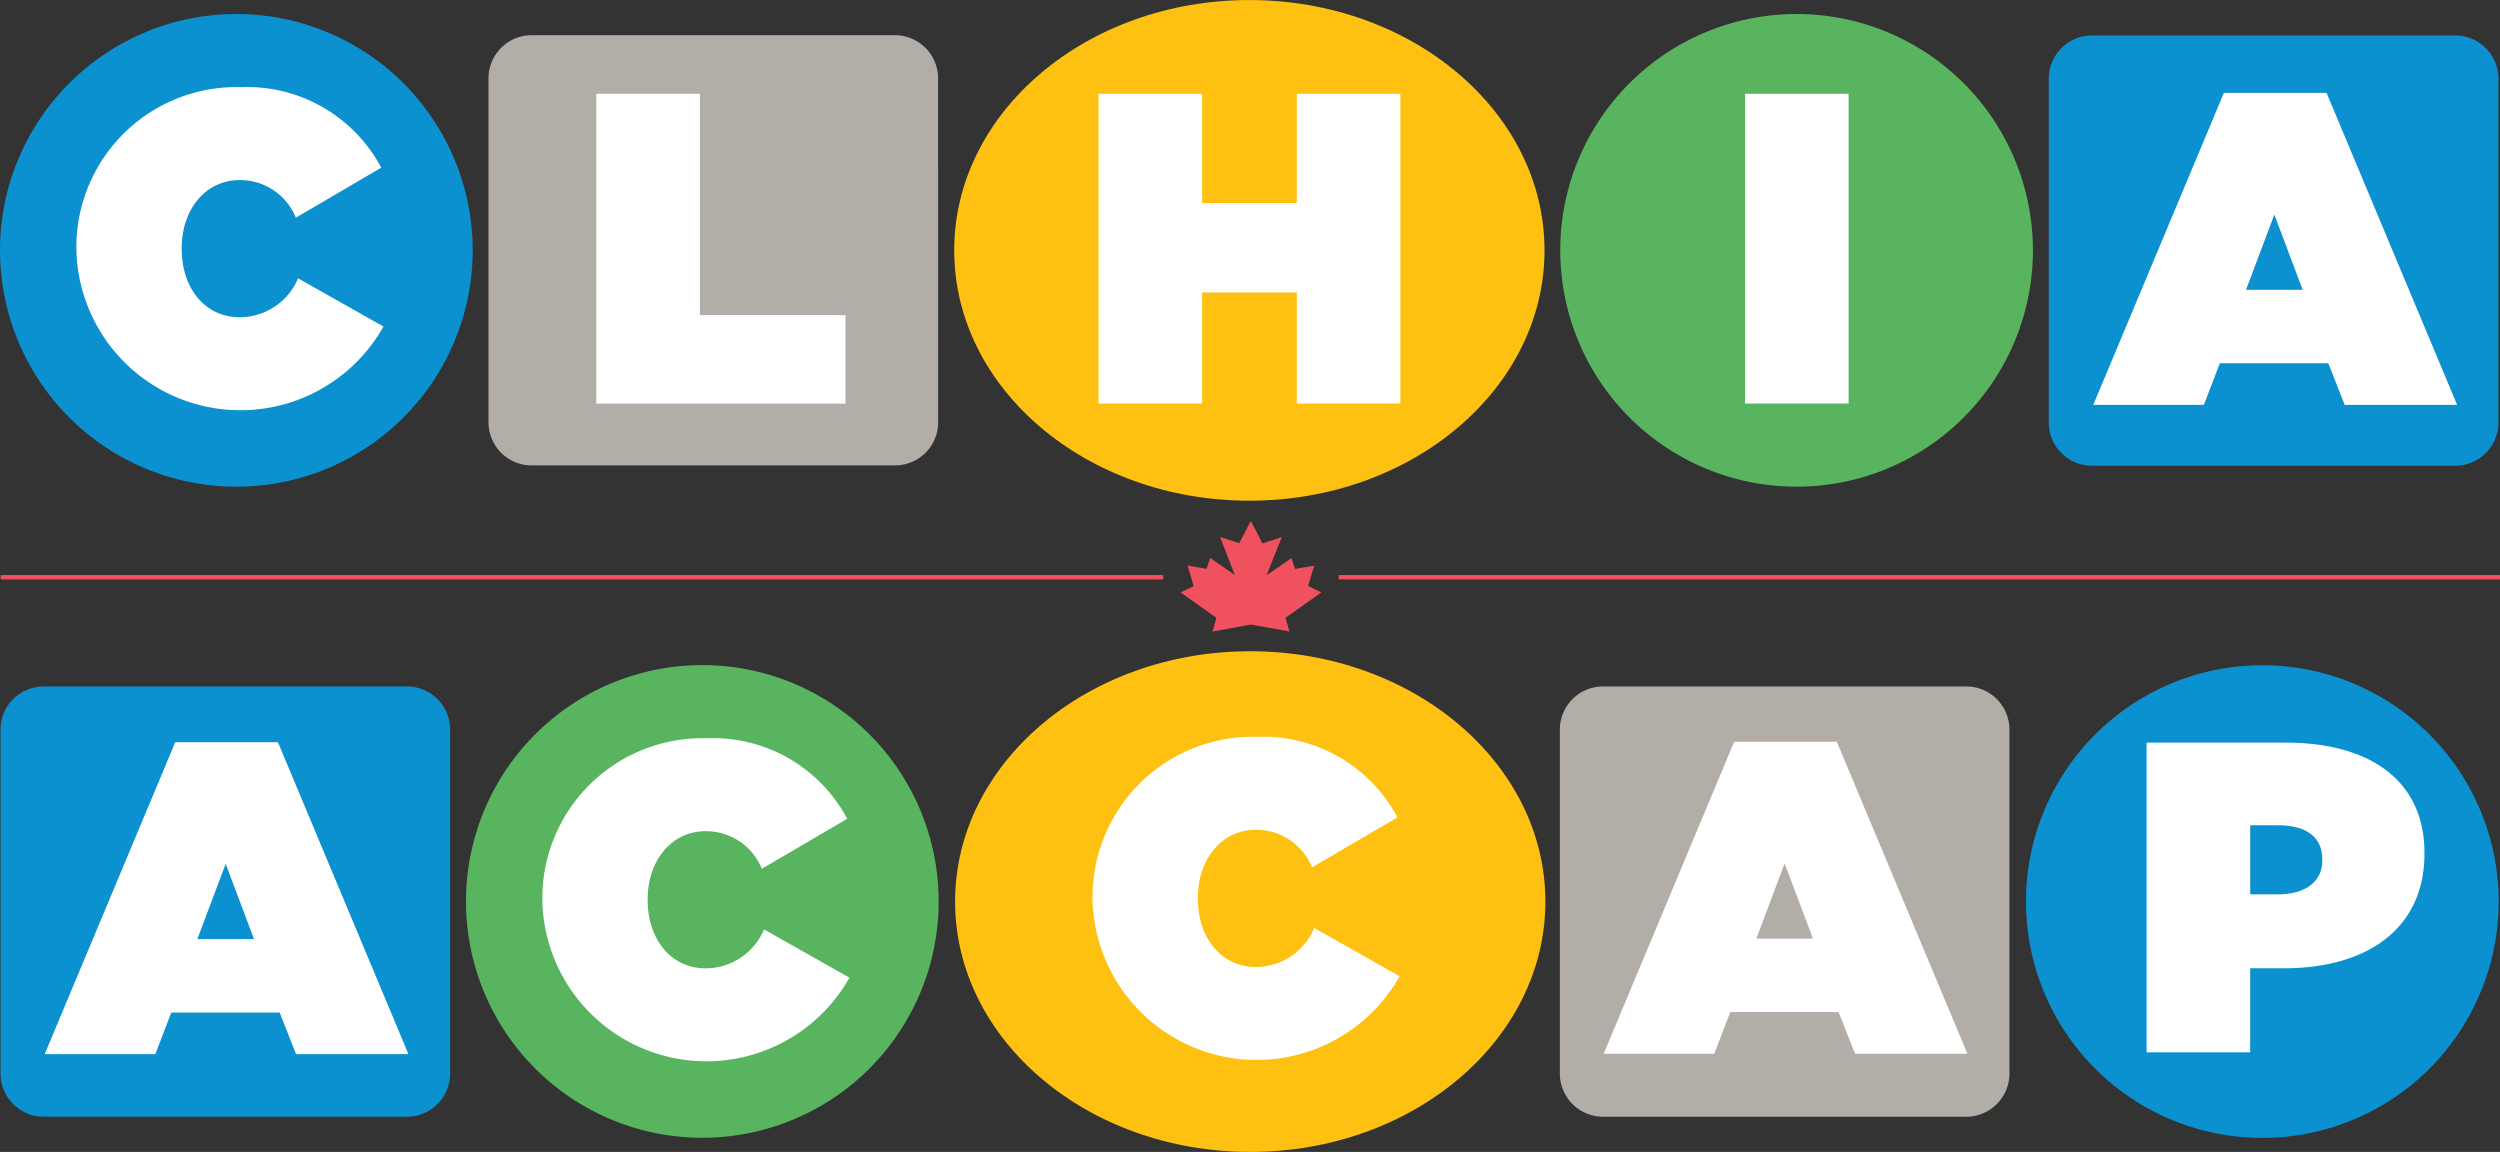
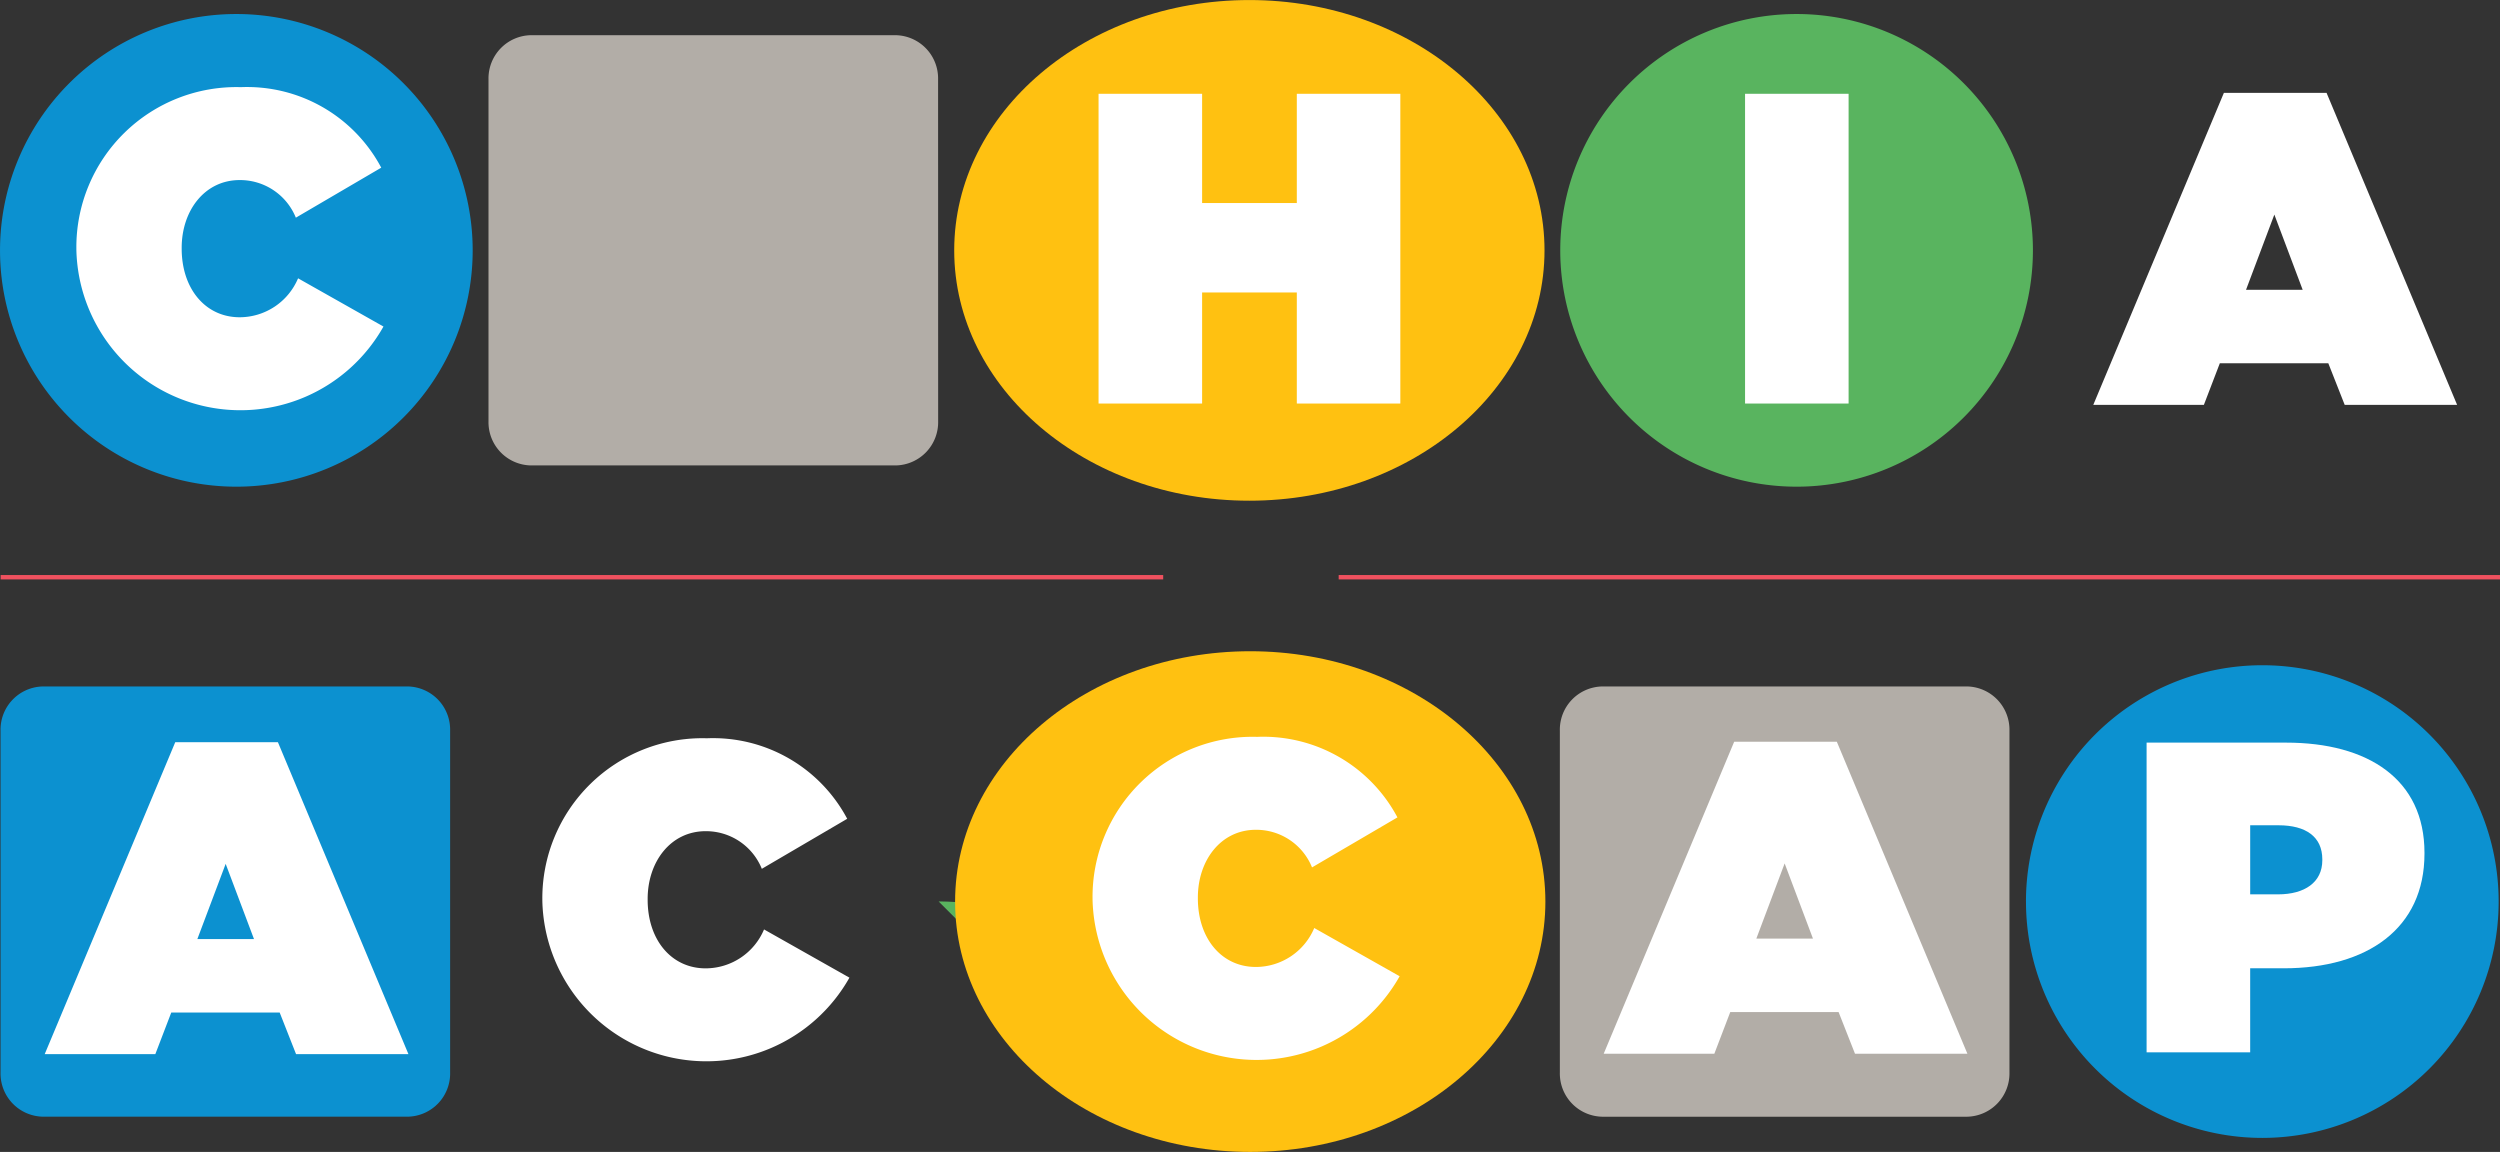
<svg xmlns="http://www.w3.org/2000/svg" width="123.576" height="56.94" viewBox="0 0 123.576 56.94">
  <rect x="0" y="0" width="123.576" height="56.94" fill="#333333" stroke="none" />
  <g id="Group_66" data-name="Group 66" transform="translate(-189.973 -149.624)">
    <g id="Group_65" data-name="Group 65">
      <g id="Group_29" data-name="Group 29">
        <g id="Group_28" data-name="Group 28">
-           <path id="Path_3" data-name="Path 3" d="M236.371,194.184A11.682,11.682,0,1,1,224.689,182.5a11.683,11.683,0,0,1,11.682,11.683" fill="#59b45f" />
+           <path id="Path_3" data-name="Path 3" d="M236.371,194.184a11.683,11.683,0,0,1,11.682,11.683" fill="#59b45f" />
        </g>
      </g>
      <g id="Group_31" data-name="Group 31">
        <g id="Group_30" data-name="Group 30">
          <path id="Path_4" data-name="Path 4" d="M216.781,194.146V194.1a7.913,7.913,0,0,1,8.137-7.983,7.506,7.506,0,0,1,6.933,3.98l-4.221,2.473a2.973,2.973,0,0,0-2.778-1.86c-1.727,0-2.865,1.51-2.865,3.346v.044c0,1.99,1.181,3.39,2.865,3.39a3.139,3.139,0,0,0,2.888-1.924l4.221,2.384a8.112,8.112,0,0,1-15.18-3.806Z" fill="#fff" />
        </g>
      </g>
      <g id="Group_37" data-name="Group 37">
        <g id="Group_32" data-name="Group 32">
-           <path id="Path_5" data-name="Path 5" d="M313.47,170.458a2.135,2.135,0,0,1-2.081,2.186H293.327a2.135,2.135,0,0,1-2.082-2.186V153.565a2.136,2.136,0,0,1,2.082-2.187h18.062a2.135,2.135,0,0,1,2.081,2.187Z" fill="#0c91d0" />
-         </g>
+           </g>
        <g id="Group_33" data-name="Group 33">
          <path id="Path_6" data-name="Path 6" d="M213.338,162a11.682,11.682,0,1,1-11.683-11.683A11.683,11.683,0,0,1,213.338,162" fill="#0c91d0" />
        </g>
        <g id="Group_34" data-name="Group 34">
          <path id="Path_7" data-name="Path 7" d="M236.346,170.444a2.136,2.136,0,0,1-2.08,2.186H216.2a2.135,2.135,0,0,1-2.08-2.186V153.551a2.136,2.136,0,0,1,2.08-2.187h18.063a2.137,2.137,0,0,1,2.08,2.187Z" fill="#b2ada7" />
        </g>
        <g id="Group_35" data-name="Group 35">
          <path id="Path_8" data-name="Path 8" d="M266.319,162c0,6.834-6.533,12.374-14.591,12.374S237.14,168.832,237.14,162s6.532-12.374,14.588-12.374,14.591,5.54,14.591,12.374" fill="#ffc111" />
        </g>
        <g id="Group_36" data-name="Group 36">
          <path id="Path_9" data-name="Path 9" d="M290.461,162a11.682,11.682,0,1,1-11.682-11.683A11.682,11.682,0,0,1,290.461,162" fill="#59b45f" />
        </g>
      </g>
      <g id="Group_39" data-name="Group 39">
        <g id="Group_38" data-name="Group 38">
          <path id="Path_10" data-name="Path 10" d="M193.748,161.959v-.044a7.912,7.912,0,0,1,8.137-7.983,7.506,7.506,0,0,1,6.933,3.98l-4.221,2.472a2.974,2.974,0,0,0-2.778-1.859c-1.727,0-2.865,1.509-2.865,3.346v.044c0,1.991,1.181,3.391,2.865,3.391a3.14,3.14,0,0,0,2.888-1.925l4.221,2.384a8.111,8.111,0,0,1-15.18-3.806Z" fill="#fff" />
        </g>
      </g>
      <g id="Group_41" data-name="Group 41">
        <g id="Group_40" data-name="Group 40">
-           <path id="Path_11" data-name="Path 11" d="M219.449,154.26h5.119V165.2h7.2v4.375H219.449Z" fill="#fff" />
-         </g>
+           </g>
      </g>
      <g id="Group_43" data-name="Group 43">
        <g id="Group_42" data-name="Group 42">
          <path id="Path_12" data-name="Path 12" d="M244.275,154.26h5.119v5.4h4.681v-5.4h5.117v15.311h-5.117v-5.49h-4.681v5.49h-5.119Z" fill="#fff" />
        </g>
      </g>
      <g id="Group_45" data-name="Group 45">
        <g id="Group_44" data-name="Group 44">
          <path id="Path_13" data-name="Path 13" d="M299.9,154.216h5.076l6.453,15.42h-5.557l-.81-2.056H299.7l-.788,2.056h-5.467Zm3.895,9.733-1.4-3.718-1.4,3.718Z" fill="#fff" />
        </g>
      </g>
      <g id="Group_47" data-name="Group 47">
        <g id="Group_46" data-name="Group 46">
          <path id="Path_14" data-name="Path 14" d="M276.232,154.26h5.118v15.311h-5.118Z" fill="#fff" />
        </g>
      </g>
      <g id="Group_52" data-name="Group 52">
        <g id="Group_48" data-name="Group 48">
          <path id="Path_15" data-name="Path 15" d="M190,202.635a2.135,2.135,0,0,0,2.081,2.187h18.062a2.135,2.135,0,0,0,2.08-2.187V185.744a2.136,2.136,0,0,0-2.08-2.188H192.081A2.136,2.136,0,0,0,190,185.744Z" fill="#0c91d0" />
        </g>
        <g id="Group_49" data-name="Group 49">
          <path id="Path_16" data-name="Path 16" d="M290.118,194.191A11.682,11.682,0,1,0,301.8,182.507a11.683,11.683,0,0,0-11.683,11.684" fill="#0c91d0" />
        </g>
        <g id="Group_50" data-name="Group 50">
          <path id="Path_17" data-name="Path 17" d="M267.077,202.635a2.137,2.137,0,0,0,2.081,2.188H287.22a2.138,2.138,0,0,0,2.081-2.188V185.744a2.138,2.138,0,0,0-2.081-2.188H269.158a2.137,2.137,0,0,0-2.081,2.188Z" fill="#b2ada7" />
        </g>
        <g id="Group_51" data-name="Group 51">
          <path id="Path_18" data-name="Path 18" d="M237.184,194.191c0,6.833,6.531,12.373,14.588,12.373s14.59-5.54,14.59-12.373-6.531-12.376-14.59-12.376-14.588,5.541-14.588,12.376" fill="#ffc111" />
        </g>
      </g>
      <g id="Group_54" data-name="Group 54">
        <g id="Group_53" data-name="Group 53">
          <path id="Path_19" data-name="Path 19" d="M198.636,186.31h5.074l6.452,15.42h-5.555l-.81-2.057h-5.358l-.788,2.057h-5.468Zm3.892,9.733-1.4-3.718-1.4,3.718Z" fill="#fff" />
        </g>
      </g>
      <g id="Group_56" data-name="Group 56">
        <g id="Group_55" data-name="Group 55">
          <path id="Path_20" data-name="Path 20" d="M243.978,194.075v-.045a7.913,7.913,0,0,1,8.137-7.983,7.508,7.508,0,0,1,6.934,3.981l-4.222,2.472a2.972,2.972,0,0,0-2.778-1.859c-1.727,0-2.865,1.509-2.865,3.346v.043c0,1.991,1.181,3.391,2.865,3.391a3.139,3.139,0,0,0,2.888-1.925l4.221,2.384a8.111,8.111,0,0,1-15.18-3.805Z" fill="#fff" />
        </g>
      </g>
      <g id="Group_58" data-name="Group 58">
        <g id="Group_57" data-name="Group 57">
          <path id="Path_21" data-name="Path 21" d="M296.08,186.332h6.89c4.068,0,6.846,1.815,6.846,5.446v.043c0,3.7-2.822,5.666-6.955,5.666H301.2v4.155H296.08Zm6.5,7.5c1.312,0,2.186-.592,2.186-1.686v-.043c0-1.116-.809-1.685-2.165-1.685h-1.4v3.414Z" fill="#fff" />
        </g>
      </g>
      <g id="Group_60" data-name="Group 60">
        <g id="Group_59" data-name="Group 59">
          <path id="Path_22" data-name="Path 22" d="M275.694,186.289h5.074l6.454,15.42h-5.556l-.81-2.057H275.5l-.786,2.057h-5.469Zm3.895,9.732-1.4-3.718-1.4,3.718Z" fill="#fff" />
        </g>
      </g>
      <g id="Group_64" data-name="Group 64">
        <g id="Group_61" data-name="Group 61">
          <rect id="Rectangle_18" data-name="Rectangle 18" width="57.465" height="0.217" transform="translate(190.005 178.048)" fill="#ef515f" />
        </g>
        <g id="Group_62" data-name="Group 62">
          <rect id="Rectangle_19" data-name="Rectangle 19" width="57.405" height="0.217" transform="translate(256.144 178.048)" fill="#ef515f" />
        </g>
        <g id="Group_63" data-name="Group 63">
-           <path id="Path_23" data-name="Path 23" d="M251.8,175.373l-.568,1.1-.953-.305.733,1.878-1.214-.84-.191.534-.931-.16.3,1.016-.648.312,1.771,1.253-.191.679,1.9-.344,1.9.344-.191-.679,1.771-1.253-.654-.323.3-1-.942.159-.18-.533-1.226.846.744-1.884-.951.312Z" fill="#ef515f" />
-         </g>
+           </g>
      </g>
    </g>
  </g>
</svg>